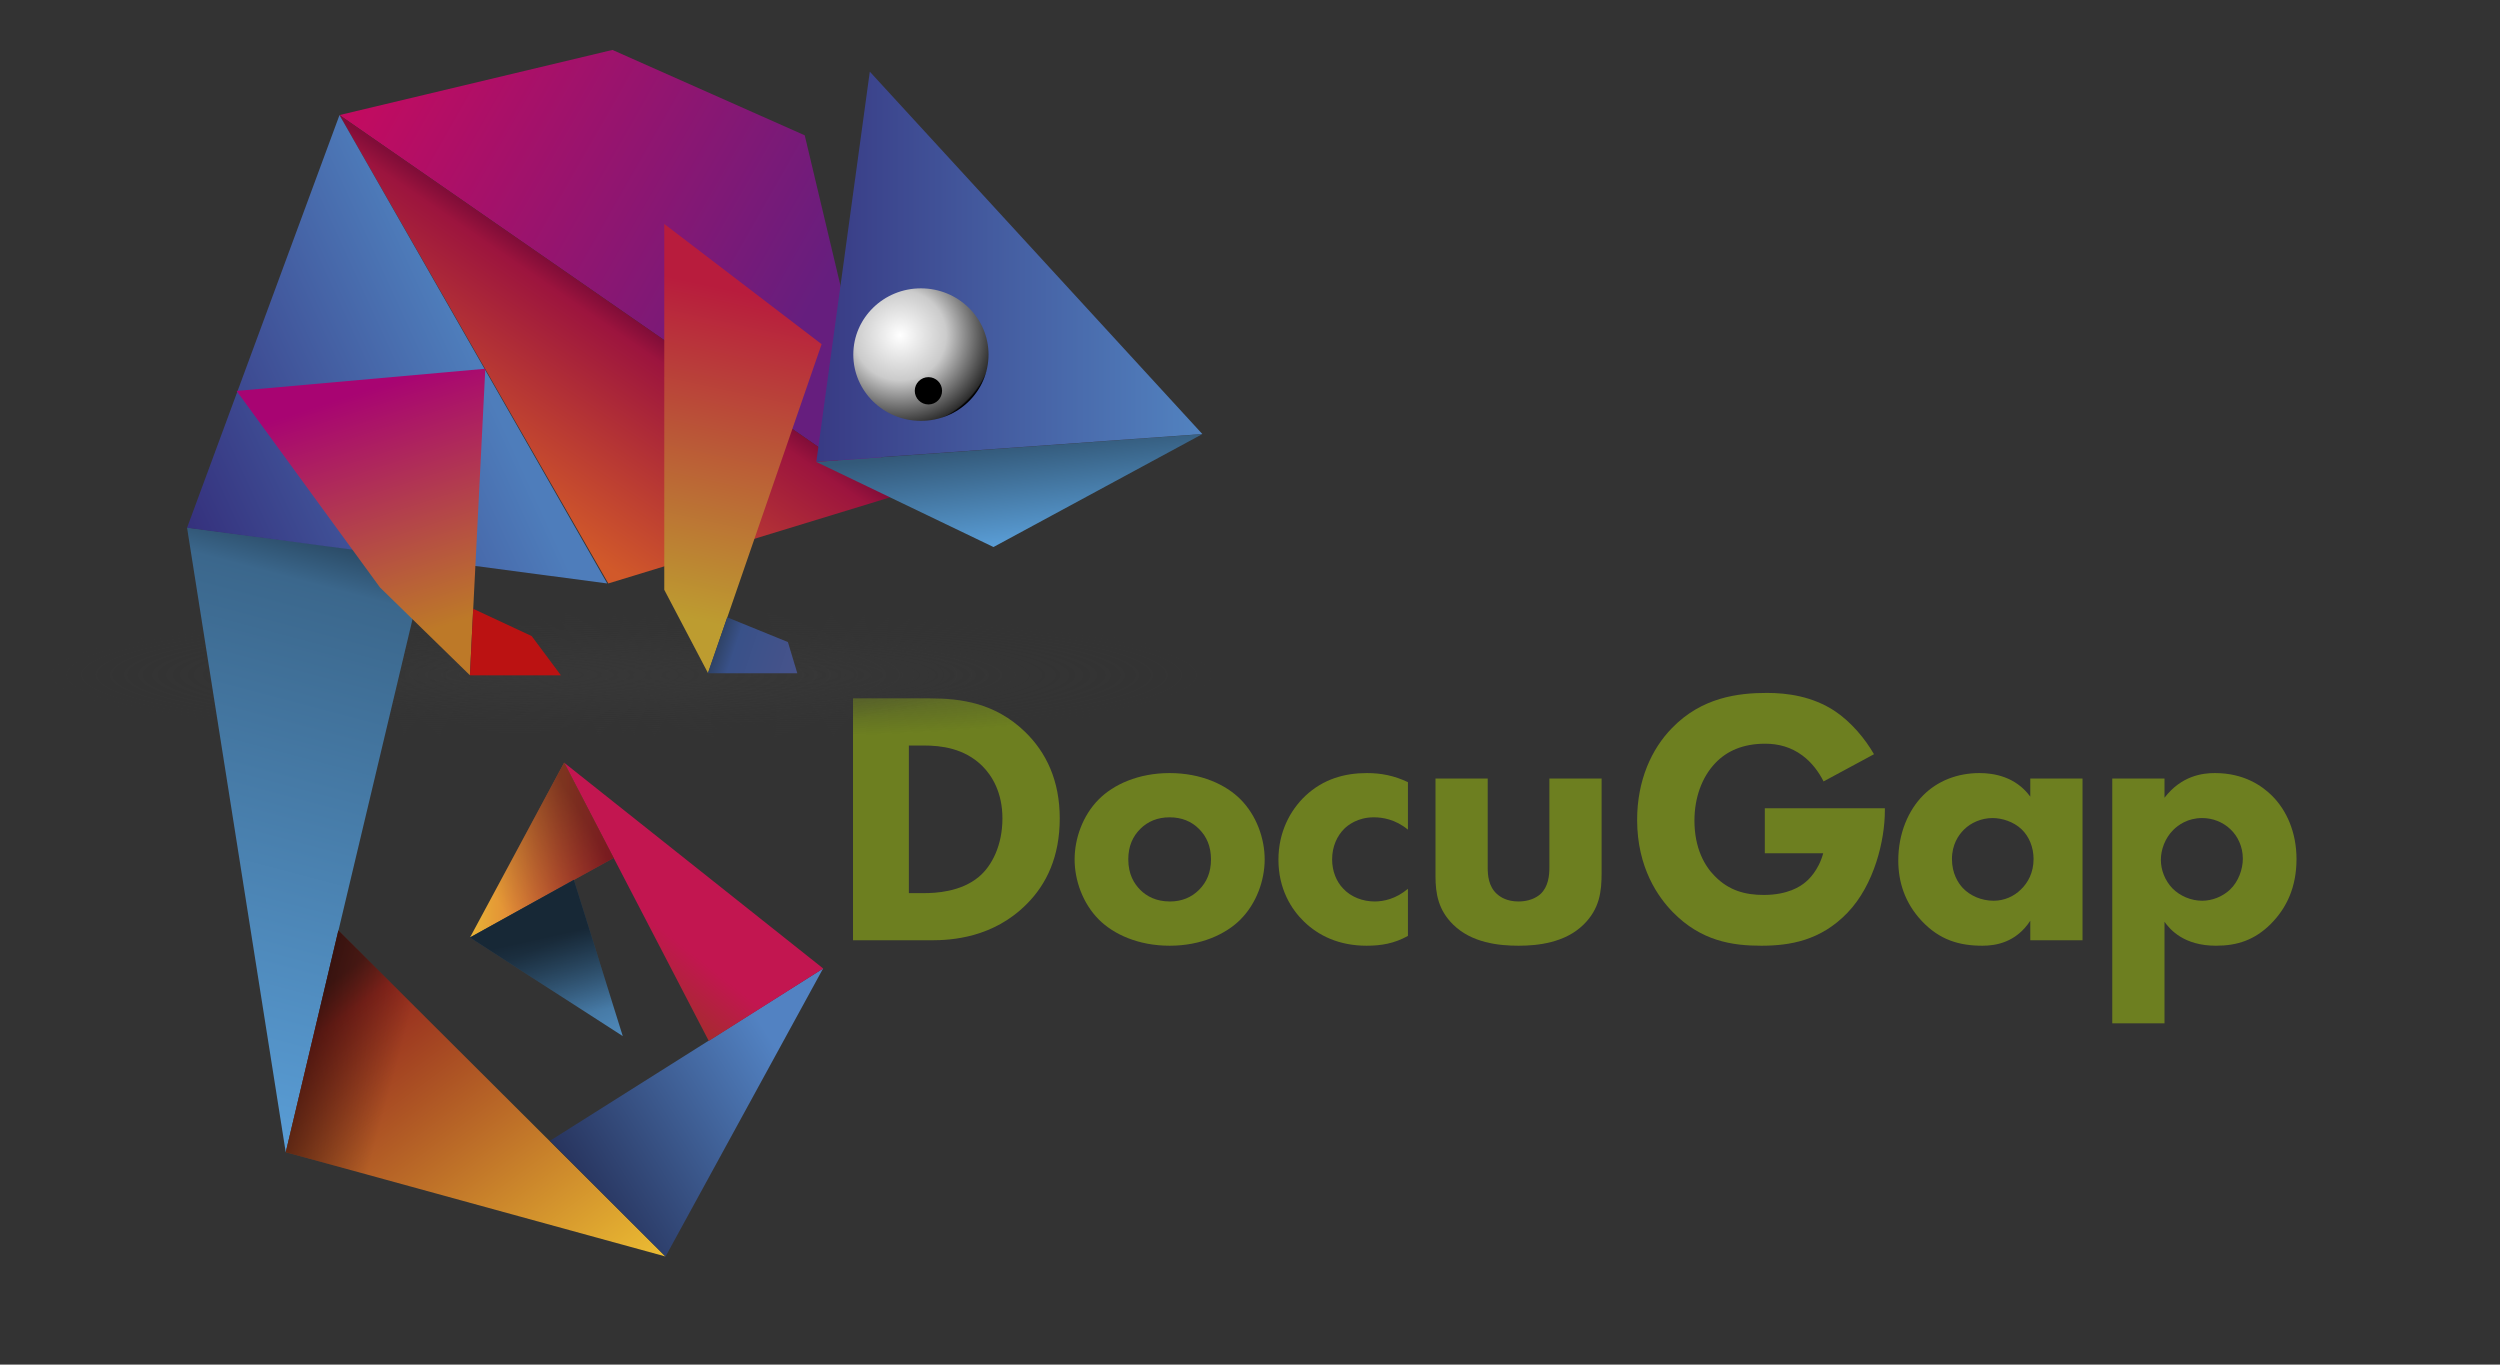
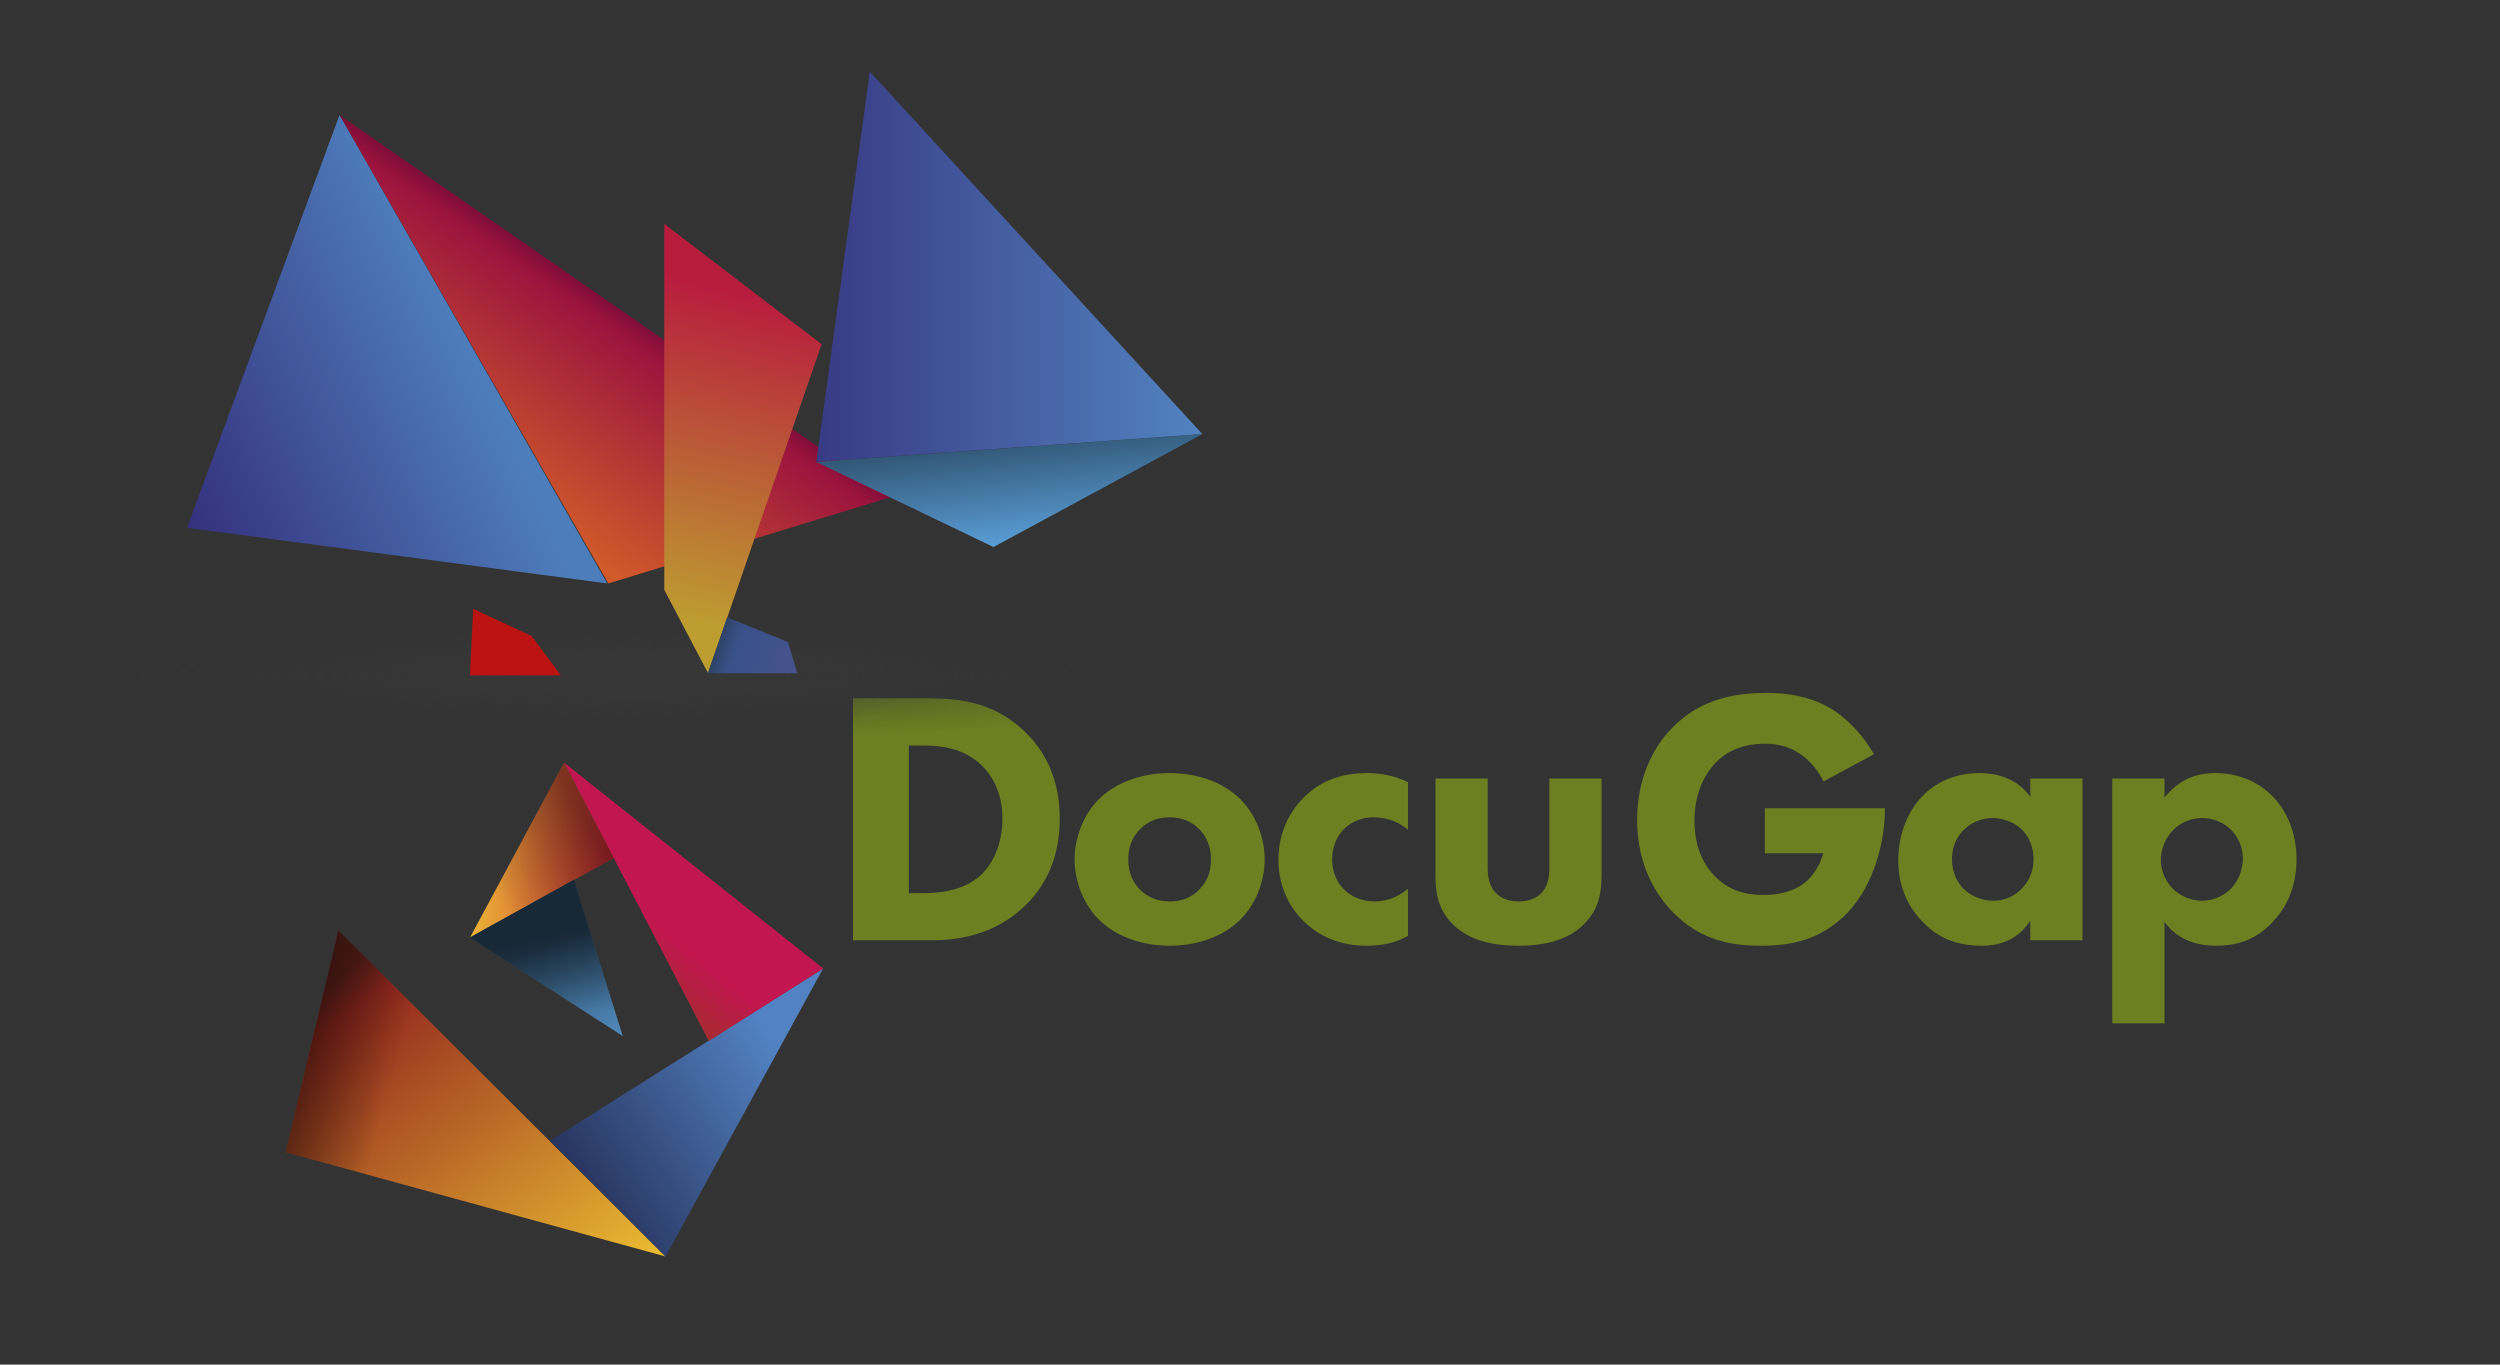
<svg xmlns="http://www.w3.org/2000/svg" width="916" height="500">
  <rect width="100%" height="100%" fill="#333333" stroke="none" />
  <path fill="#6D7F20" transform="matrix(2.215 0 0 2.215 350.417 300.2)" d="M-7.86 12.21C-7.86 12.21 -5.401 12.21 -5.401 12.21C-3.481 12.21 0.72 12.03 3.72 9.509C5.879 7.709 7.619 4.289 7.619 -0.15C7.619 -4.471 5.879 -7.23 4.319 -8.79C1.319 -11.79 -2.58 -12.21 -5.401 -12.21C-5.401 -12.21 -7.86 -12.21 -7.86 -12.21L-7.86 12.21ZM-4.441 -20.009C0.84 -20.009 6.419 -19.23 11.339 -14.489C14.88 -11.069 17.099 -6.391 17.099 -0.15C17.099 6.149 14.94 10.71 11.639 14.009C6.119 19.59 -0.78 20.009 -4.14 20.009C-4.14 20.009 -17.099 20.009 -17.099 20.009L-17.099 -20.009C-17.099 -20.009 -4.441 -20.009 -4.441 -20.009Z" />
  <path fill="#6D7F20" transform="matrix(2.215 0 0 2.215 428.556 314.883)" d="M-4.861 -5.04C-6.12 -3.779 -6.84 -2.16 -6.84 1.52588e-05C-6.84 2.46 -5.88 4.021 -4.861 5.04C-3.78 6.12 -2.22 6.96 0.059 6.96C1.98 6.96 3.599 6.3 4.859 5.04C6.119 3.78 6.84 2.16 6.84 1.52588e-05C6.84 -2.16 6.119 -3.779 4.859 -5.04C3.599 -6.3 1.98 -6.96 -0.001 -6.96C-1.98 -6.96 -3.6 -6.3 -4.861 -5.04M11.698 9.96C9.3 12.359 5.22 14.279 -0.001 14.279C-5.221 14.279 -9.3 12.359 -11.7 9.96C-14.4 7.26 -15.72 3.42 -15.72 1.52588e-05C-15.72 -3.42 -14.4 -7.26 -11.7 -9.959C-9.3 -12.359 -5.221 -14.279 -0.001 -14.279C5.22 -14.279 9.3 -12.359 11.698 -9.959C14.399 -7.26 15.72 -3.42 15.72 1.52588e-05C15.72 3.42 14.399 7.26 11.698 9.96" />
  <path fill="#6D7F20" transform="matrix(2.215 0 0 2.215 492.142 314.883)" d="M10.71 -4.92C8.61 -6.659 6.45 -6.96 5.07 -6.96C2.37 -6.96 0.75 -5.64 0.15 -5.04C-0.989 -3.899 -1.829 -2.16 -1.829 1.52588e-05C-1.829 1.98 -1.109 3.66 -0.029 4.8C1.29 6.24 3.271 6.96 5.19 6.96C6.69 6.96 8.731 6.54 10.71 4.86C10.71 4.86 10.71 12.66 10.71 12.66C8.43 13.92 6.271 14.279 3.87 14.279C-0.63 14.279 -4.05 12.66 -6.509 10.26C-8.549 8.28 -10.71 4.92 -10.71 0.06C-10.71 -4.5 -8.789 -8.1 -6.269 -10.499C-3.269 -13.319 0.271 -14.279 3.931 -14.279C6.271 -14.279 8.43 -13.859 10.71 -12.779C10.71 -12.779 10.71 -4.92 10.71 -4.92Z" />
  <path fill="#6D7F20" transform="matrix(2.215 0 0 2.215 556.396 315.88)" d="M-5.101 -13.829C-5.101 -13.829 -5.101 0.93 -5.101 0.93C-5.101 2.13 -4.981 3.99 -3.6 5.25C-2.999 5.79 -1.919 6.51 0.001 6.51C1.621 6.51 2.88 5.97 3.659 5.25C4.92 4.05 5.099 2.25 5.099 0.93C5.099 0.93 5.099 -13.829 5.099 -13.829L13.739 -13.829C13.739 -13.829 13.739 1.77 13.739 1.77C13.739 4.83 13.44 7.71 10.739 10.35C7.679 13.35 3.179 13.829 0.001 13.829C-3.3 13.829 -7.74 13.35 -10.8 10.35C-13.259 7.949 -13.739 5.25 -13.739 2.31C-13.739 2.31 -13.739 -13.829 -13.739 -13.829L-5.101 -13.829Z" />
  <path fill="#6D7F20" transform="matrix(2.215 0 0 2.215 645.23 300.199)" d="M0.63 -1.829L20.489 -1.829C20.489 -1.829 20.489 -1.409 20.489 -1.409C20.489 3.45 18.75 10.83 14.31 15.45C9.87 20.069 4.771 20.909 0.03 20.909C-4.769 20.909 -9.93 20.13 -14.609 15.33C-16.949 12.93 -20.489 8.07 -20.489 0.091C-20.489 -6.449 -18.089 -11.669 -14.729 -15.089C-9.809 -20.189 -3.75 -20.909 0.99 -20.909C4.29 -20.909 8.49 -20.369 12.21 -17.909C14.91 -16.109 17.25 -13.289 18.69 -10.769C18.69 -10.769 10.35 -6.269 10.35 -6.269C9.57 -7.829 8.37 -9.449 6.81 -10.589C5.01 -11.909 2.97 -12.509 0.691 -12.509C-2.97 -12.509 -5.67 -11.309 -7.59 -9.269C-9.809 -6.93 -11.01 -3.51 -11.01 0.21C-11.01 4.771 -9.329 7.71 -7.649 9.39C-5.309 11.79 -2.609 12.51 0.45 12.51C4.41 12.51 6.51 11.13 7.41 10.35C7.71 10.11 9.51 8.55 10.29 5.61C10.29 5.61 0.63 5.61 0.63 5.61L0.63 -1.829Z" />
  <path fill="#6D7F20" transform="matrix(2.215 0 0 2.215 729.283 314.883)" d="M-4.38 -4.92C-5.279 -4.02 -6.359 -2.46 -6.359 -0.06C-6.359 2.34 -5.34 3.9 -4.56 4.74C-3.359 6 -1.5 6.84 0.54 6.84C2.28 6.84 3.899 6.12 5.04 4.98C6.18 3.9 7.14 2.22 7.14 -0.06C7.14 -1.98 6.42 -3.779 5.16 -4.98C3.84 -6.239 1.92 -6.84 0.36 -6.84C-1.5 -6.84 -3.24 -6.06 -4.38 -4.92M6.599 -13.379L15.239 -13.379L15.239 13.38L6.599 13.38C6.599 13.38 6.599 10.14 6.599 10.14C4.26 13.739 0.9 14.279 -1.32 14.279C-5.16 14.279 -8.4 13.319 -11.34 10.2C-14.159 7.2 -15.239 3.72 -15.239 0.181C-15.239 -4.319 -13.56 -8.159 -11.1 -10.619C-8.76 -12.959 -5.52 -14.279 -1.8 -14.279C0.48 -14.279 4.14 -13.739 6.599 -10.379C6.599 -10.379 6.599 -13.379 6.599 -13.379Z" />
  <path fill="#6D7F20" transform="matrix(2.215 0 0 2.215 807.686 329.103)" d="M-5.16 -11.28C-6.54 -9.899 -7.199 -7.979 -7.199 -6.359C-7.199 -4.679 -6.54 -2.939 -5.279 -1.621C-4.019 -0.36 -2.22 0.419 -0.359 0.419C1.26 0.419 3.001 -0.24 4.261 -1.44C5.641 -2.76 6.361 -4.801 6.361 -6.54C6.361 -8.52 5.521 -10.259 4.319 -11.399C3.061 -12.6 1.381 -13.259 -0.359 -13.259C-2.76 -13.259 -4.319 -12.12 -5.16 -11.28M-6.598 20.7L-15.239 20.7L-15.239 -19.799L-6.598 -19.799C-6.598 -19.799 -6.598 -16.619 -6.598 -16.619C-3.78 -20.279 -0.3 -20.7 1.74 -20.7C6.54 -20.7 9.54 -18.599 11.22 -16.919C13.62 -14.52 15.239 -10.86 15.239 -6.479C15.239 -1.861 13.62 1.619 10.98 4.26C8.339 6.899 5.46 7.859 1.921 7.859C-3.42 7.859 -5.699 5.16 -6.598 3.9C-6.598 3.9 -6.598 20.7 -6.598 20.7Z" />
  <defs>
    <radialGradient id="gradient_0" gradientUnits="userSpaceOnUse" cx="0" cy="0" fx="0" fy="0" r="69.5" fr="0">
      <stop offset="0" stop-color="#393939" stop-opacity="0.569" />
      <stop offset="0.421" stop-color="#383838" stop-opacity="0.357" />
      <stop offset="1" stop-color="#343434" stop-opacity="0" />
    </radialGradient>
  </defs>
  <path fill="url(#gradient_0)" transform="matrix(2.503 0 0 0.33 272.586 247.33)" d="M-0.25 -70C38.272 -70 69.5 -38.772 69.5 -0.25C69.5 38.272 38.272 69.5 -0.25 69.5C-38.772 69.5 -70 38.272 -70 -0.25C-70 -38.772 -38.772 -70 -0.25 -70Z" />
  <defs>
    <radialGradient id="gradient_1" gradientUnits="userSpaceOnUse" cx="0" cy="0" fx="0" fy="0" r="69.5" fr="0">
      <stop offset="0" stop-color="#393939" stop-opacity="0.569" />
      <stop offset="0.421" stop-color="#383838" stop-opacity="0.357" />
      <stop offset="1" stop-color="#343434" stop-opacity="0" />
    </radialGradient>
  </defs>
  <path fill="url(#gradient_1)" transform="matrix(2.503 0 0 0.33 190.226 247.246)" d="M-0.25 -70C38.272 -70 69.5 -38.772 69.5 -0.25C69.5 38.272 38.272 69.5 -0.25 69.5C-38.772 69.5 -70 38.272 -70 -0.25C-70 -38.772 -38.772 -70 -0.25 -70Z" />
  <defs>
    <linearGradient id="gradient_2" gradientUnits="userSpaceOnUse" x1="40.779" y1="-221.442" x2="-17.975" y2="0">
      <stop offset="0" stop-color="#26435B" />
      <stop offset="0.091" stop-color="#3B678C" />
      <stop offset="1" stop-color="#5A9ED7" />
    </linearGradient>
  </defs>
-   <path fill="url(#gradient_2)" transform="matrix(1.001 0 0 1.001 104.689 422.178)" d="M7.62939e-06 0L-36.123 -228.651L51.669 -217.195" />
  <defs>
    <linearGradient id="gradient_3" gradientUnits="userSpaceOnUse" x1="2.985" y1="1.627" x2="159.616" y2="90.922">
      <stop offset="0" stop-color="#C20B60" />
      <stop offset="1" stop-color="#661E7E" />
    </linearGradient>
  </defs>
-   <path fill="url(#gradient_3)" transform="matrix(1.001 0 0 1.001 124.388 44.059)" d="M2.18724e-06 -1.894L99.911 -25.739L170.293 5.511L201.781 137.95" />
  <defs>
    <linearGradient id="gradient_4" gradientUnits="userSpaceOnUse" x1="114.629" y1="79.738" x2="69.381" y2="145.683">
      <stop offset="0" stop-color="#810D38" />
      <stop offset="0.091" stop-color="#9C143E" />
      <stop offset="1" stop-color="#D1592A" />
    </linearGradient>
  </defs>
  <path fill="url(#gradient_4)" transform="matrix(1.001 0 0 1.001 124.388 42.175)" d="M0 4.37548e-07L201.781 139.831L98.398 171.429" />
  <defs>
    <linearGradient id="gradient_5" gradientUnits="userSpaceOnUse" x1="53.386" y1="98.775" x2="-55.797" y2="148.894">
      <stop offset="0" stop-color="#4E7DBB" />
      <stop offset="1" stop-color="#35317D" />
    </linearGradient>
  </defs>
  <path fill="url(#gradient_5)" transform="matrix(1.001 0 0 1.001 124.388 42.175)" d="M0 4.37548e-07L98.007 171.429L-55.797 151.062" />
  <defs>
    <linearGradient id="gradient_6" gradientUnits="userSpaceOnUse" x1="-25.262" y1="-18.133" x2="-50.911" y2="99.943">
      <stop offset="0" stop-color="#B81C3D" />
      <stop offset="1" stop-color="#BD9C30" />
    </linearGradient>
  </defs>
  <path fill="url(#gradient_6)" transform="matrix(1.001 0 0 1.001 301.035 126.105)" d="M8.44713e-06 -2.46287e-06L-41.561 120.426L-57.587 89.912L-57.587 -44.005" />
  <defs>
    <linearGradient id="gradient_7" gradientUnits="userSpaceOnUse" x1="3.6" y1="-9.631" x2="32.29" y2="0">
      <stop offset="0" stop-color="#2F4367" />
      <stop offset="0.206" stop-color="#395189" />
      <stop offset="1" stop-color="#47538B" />
    </linearGradient>
  </defs>
  <path fill="url(#gradient_7)" transform="matrix(1.001 0 0 1.001 259.328 246.692)" d="M-1.29509e-05 0L32.778 0L29.337 -11.431L7.106 -20.483" />
  <defs>
    <linearGradient id="gradient_8" gradientUnits="userSpaceOnUse" x1="45.517" y1="0.351" x2="73.629" y2="86.934">
      <stop offset="0" stop-color="#A80472" />
      <stop offset="1" stop-color="#BD7928" />
    </linearGradient>
  </defs>
-   <path fill="url(#gradient_8)" transform="matrix(1.001 0 0 1.001 86.69 143.235)" d="M-2.98023e-06 6.33299e-06L91.034 -8.122L85.388 104.059L52.486 71.94" />
  <path fill="#BB1212" transform="matrix(1.001 0 0 1.001 171.931 247.433)" d="M0.256 0L33.555 0L22.849 -14.362L1.436 -24.342" />
  <defs>
    <linearGradient id="gradient_9" gradientUnits="userSpaceOnUse" x1="61.967" y1="-5.336" x2="66.12" y2="31.148">
      <stop offset="0" stop-color="#335979" />
      <stop offset="1" stop-color="#5A9ED7" />
    </linearGradient>
  </defs>
  <path fill="url(#gradient_9)" transform="matrix(1.001 0 0 1.001 299.1 169.252)" d="M7.30657e-06 2.49099e-06L64.849 31.148L141.272 -10.177" />
  <defs>
    <linearGradient id="gradient_10" gradientUnits="userSpaceOnUse" x1="-19.574" y1="71.402" x2="121.698" y2="71.402">
      <stop offset="0" stop-color="#383A84" />
      <stop offset="1" stop-color="#5283C0" />
    </linearGradient>
  </defs>
  <path fill="url(#gradient_10)" transform="matrix(1.001 0 0 1.001 318.699 26.257)" d="M6.27589e-06 -8.04663e-07L-19.574 142.804L121.698 132.626" />
  <defs>
    <radialGradient id="gradient_11" gradientUnits="userSpaceOnUse" cx="-7.858" cy="-7.471" fx="-7.858" fy="-7.471" r="34.824" fr="0">
      <stop offset="0" stop-color="white" />
      <stop offset="0.484" stop-color="#CBCBCB" />
      <stop offset="0.984" stop-color="#2C2C2C" />
      <stop offset="1" stop-color="black" />
    </radialGradient>
  </defs>
-   <path fill="url(#gradient_11)" transform="matrix(1.001 0 0 0.981 337.673 130.174)" d="M-0.25 -25C13.419 -25 24.5 -13.919 24.5 -0.25C24.5 13.419 13.419 24.5 -0.25 24.5C-13.919 24.5 -25 13.419 -25 -0.25C-25 -13.919 -13.919 -25 -0.25 -25Z" />
-   <path transform="matrix(1.001 0 0 1.001 340.176 143.191)" d="M0 -5C2.761 -5 5 -2.761 5 0C5 2.761 2.761 5 0 5C-2.761 5 -5 2.761 -5 0C-5 -2.761 -2.761 -5 0 -5Z" />
  <defs>
    <linearGradient id="gradient_12" gradientUnits="userSpaceOnUse" x1="19.5" y1="-64.451" x2="111.115" y2="60.732">
      <stop offset="0" stop-color="#67231C" />
      <stop offset="0.083" stop-color="#93281E" />
      <stop offset="1" stop-color="#EDBF33" />
    </linearGradient>
  </defs>
  <path fill="url(#gradient_12)" transform="matrix(1.001 -4.47632e-08 4.47632e-08 1.001 104.862 422.063)" d="M-0.154 0.115L19.093 -81.084L138.816 38.27" />
  <defs>
    <linearGradient id="gradient_13" gradientUnits="userSpaceOnUse" x1="14.695" y1="-61.89" x2="76.667" y2="-44.943">
      <stop offset="0" stop-color="black" stop-opacity="0.455" />
      <stop offset="0.512" stop-color="black" stop-opacity="0" />
      <stop offset="1" stop-color="black" stop-opacity="0" />
    </linearGradient>
  </defs>
  <path fill="url(#gradient_13)" transform="matrix(1.001 -4.47632e-08 4.47632e-08 1.001 104.862 422.063)" d="M-0.154 0.115L19.093 -81.084L138.816 38.27" />
  <defs>
    <linearGradient id="gradient_14" gradientUnits="userSpaceOnUse" x1="-16.735" y1="-28.6" x2="75.922" y2="-86.459">
      <stop offset="0" stop-color="#1C2442" />
      <stop offset="0.04" stop-color="#232D53" />
      <stop offset="0.163" stop-color="#26315A" />
      <stop offset="1" stop-color="#5282C2" />
    </linearGradient>
  </defs>
  <path fill="url(#gradient_14)" transform="matrix(1.001 0 0 1.001 216.126 482.876)" d="M27.701 -22.462L-14.615 -64.819L85.377 -127.903" />
  <defs>
    <linearGradient id="gradient_15" gradientUnits="userSpaceOnUse" x1="-44.105" y1="-0.429" x2="-21.988" y2="-28.337">
      <stop offset="0" stop-color="#93381A" />
      <stop offset="1" stop-color="#C21650" />
    </linearGradient>
  </defs>
  <path fill="url(#gradient_15)" transform="matrix(1.001 2.98421e-08 -2.98421e-08 1.001 294.22 392.19)" d="M7.397 -37.292L-34.484 -10.771L-87.406 -112.615" />
  <defs>
    <linearGradient id="gradient_16" gradientUnits="userSpaceOnUse" x1="-9.132" y1="-16.278" x2="-2.068" y2="-0.429">
      <stop offset="0" stop-color="black" stop-opacity="0" />
      <stop offset="1" stop-color="black" stop-opacity="0.459" />
    </linearGradient>
  </defs>
  <path fill="url(#gradient_16)" transform="matrix(1.001 2.98421e-08 -2.98421e-08 1.001 294.22 392.19)" d="M7.397 -37.292L-34.484 -10.771L-87.406 -112.615" />
  <defs>
    <linearGradient id="gradient_17" gradientUnits="userSpaceOnUse" x1="-47.115" y1="27.67" x2="10.396" y2="27.67">
      <stop offset="0" stop-color="#E9B836" />
      <stop offset="1" stop-color="#D32238" />
    </linearGradient>
  </defs>
  <path fill="url(#gradient_17)" transform="matrix(1.001 -2.98421e-08 2.98421e-08 1.001 217.752 298.146)" d="M-11.04 -18.697L7.078 16.189L-45.496 45.297" />
  <defs>
    <linearGradient id="gradient_18" gradientUnits="userSpaceOnUse" x1="-28.855" y1="42.667" x2="7.651" y2="21.014">
      <stop offset="0" stop-color="black" stop-opacity="0" />
      <stop offset="1" stop-color="black" stop-opacity="0.431" />
    </linearGradient>
  </defs>
  <path fill="url(#gradient_18)" transform="matrix(1.001 -2.98421e-08 2.98421e-08 1.001 217.752 298.146)" d="M-11.04 -18.697L7.078 16.189L-45.496 45.297" />
  <defs>
    <linearGradient id="gradient_19" gradientUnits="userSpaceOnUse" x1="23.256" y1="-4.845" x2="45.49" y2="47.017">
      <stop offset="0" stop-color="#2F516E" />
      <stop offset="1" stop-color="#5B9ED7" />
    </linearGradient>
  </defs>
  <path fill="url(#gradient_19)" transform="matrix(1.001 1.19368e-07 -1.19368e-07 1.001 170.575 353.561)" d="M1.619 -10.044L39.65 -31.166L57.549 26.042" />
  <defs>
    <linearGradient id="gradient_20" gradientUnits="userSpaceOnUse" x1="40.45" y1="-12.673" x2="47.115" y2="17.172">
      <stop offset="0" stop-color="black" stop-opacity="0.506" />
      <stop offset="1" stop-color="black" stop-opacity="0" />
    </linearGradient>
  </defs>
  <path fill="url(#gradient_20)" transform="matrix(1.001 1.19368e-07 -1.19368e-07 1.001 170.575 353.561)" d="M1.619 -10.044L39.65 -31.166L57.549 26.042" />
</svg>